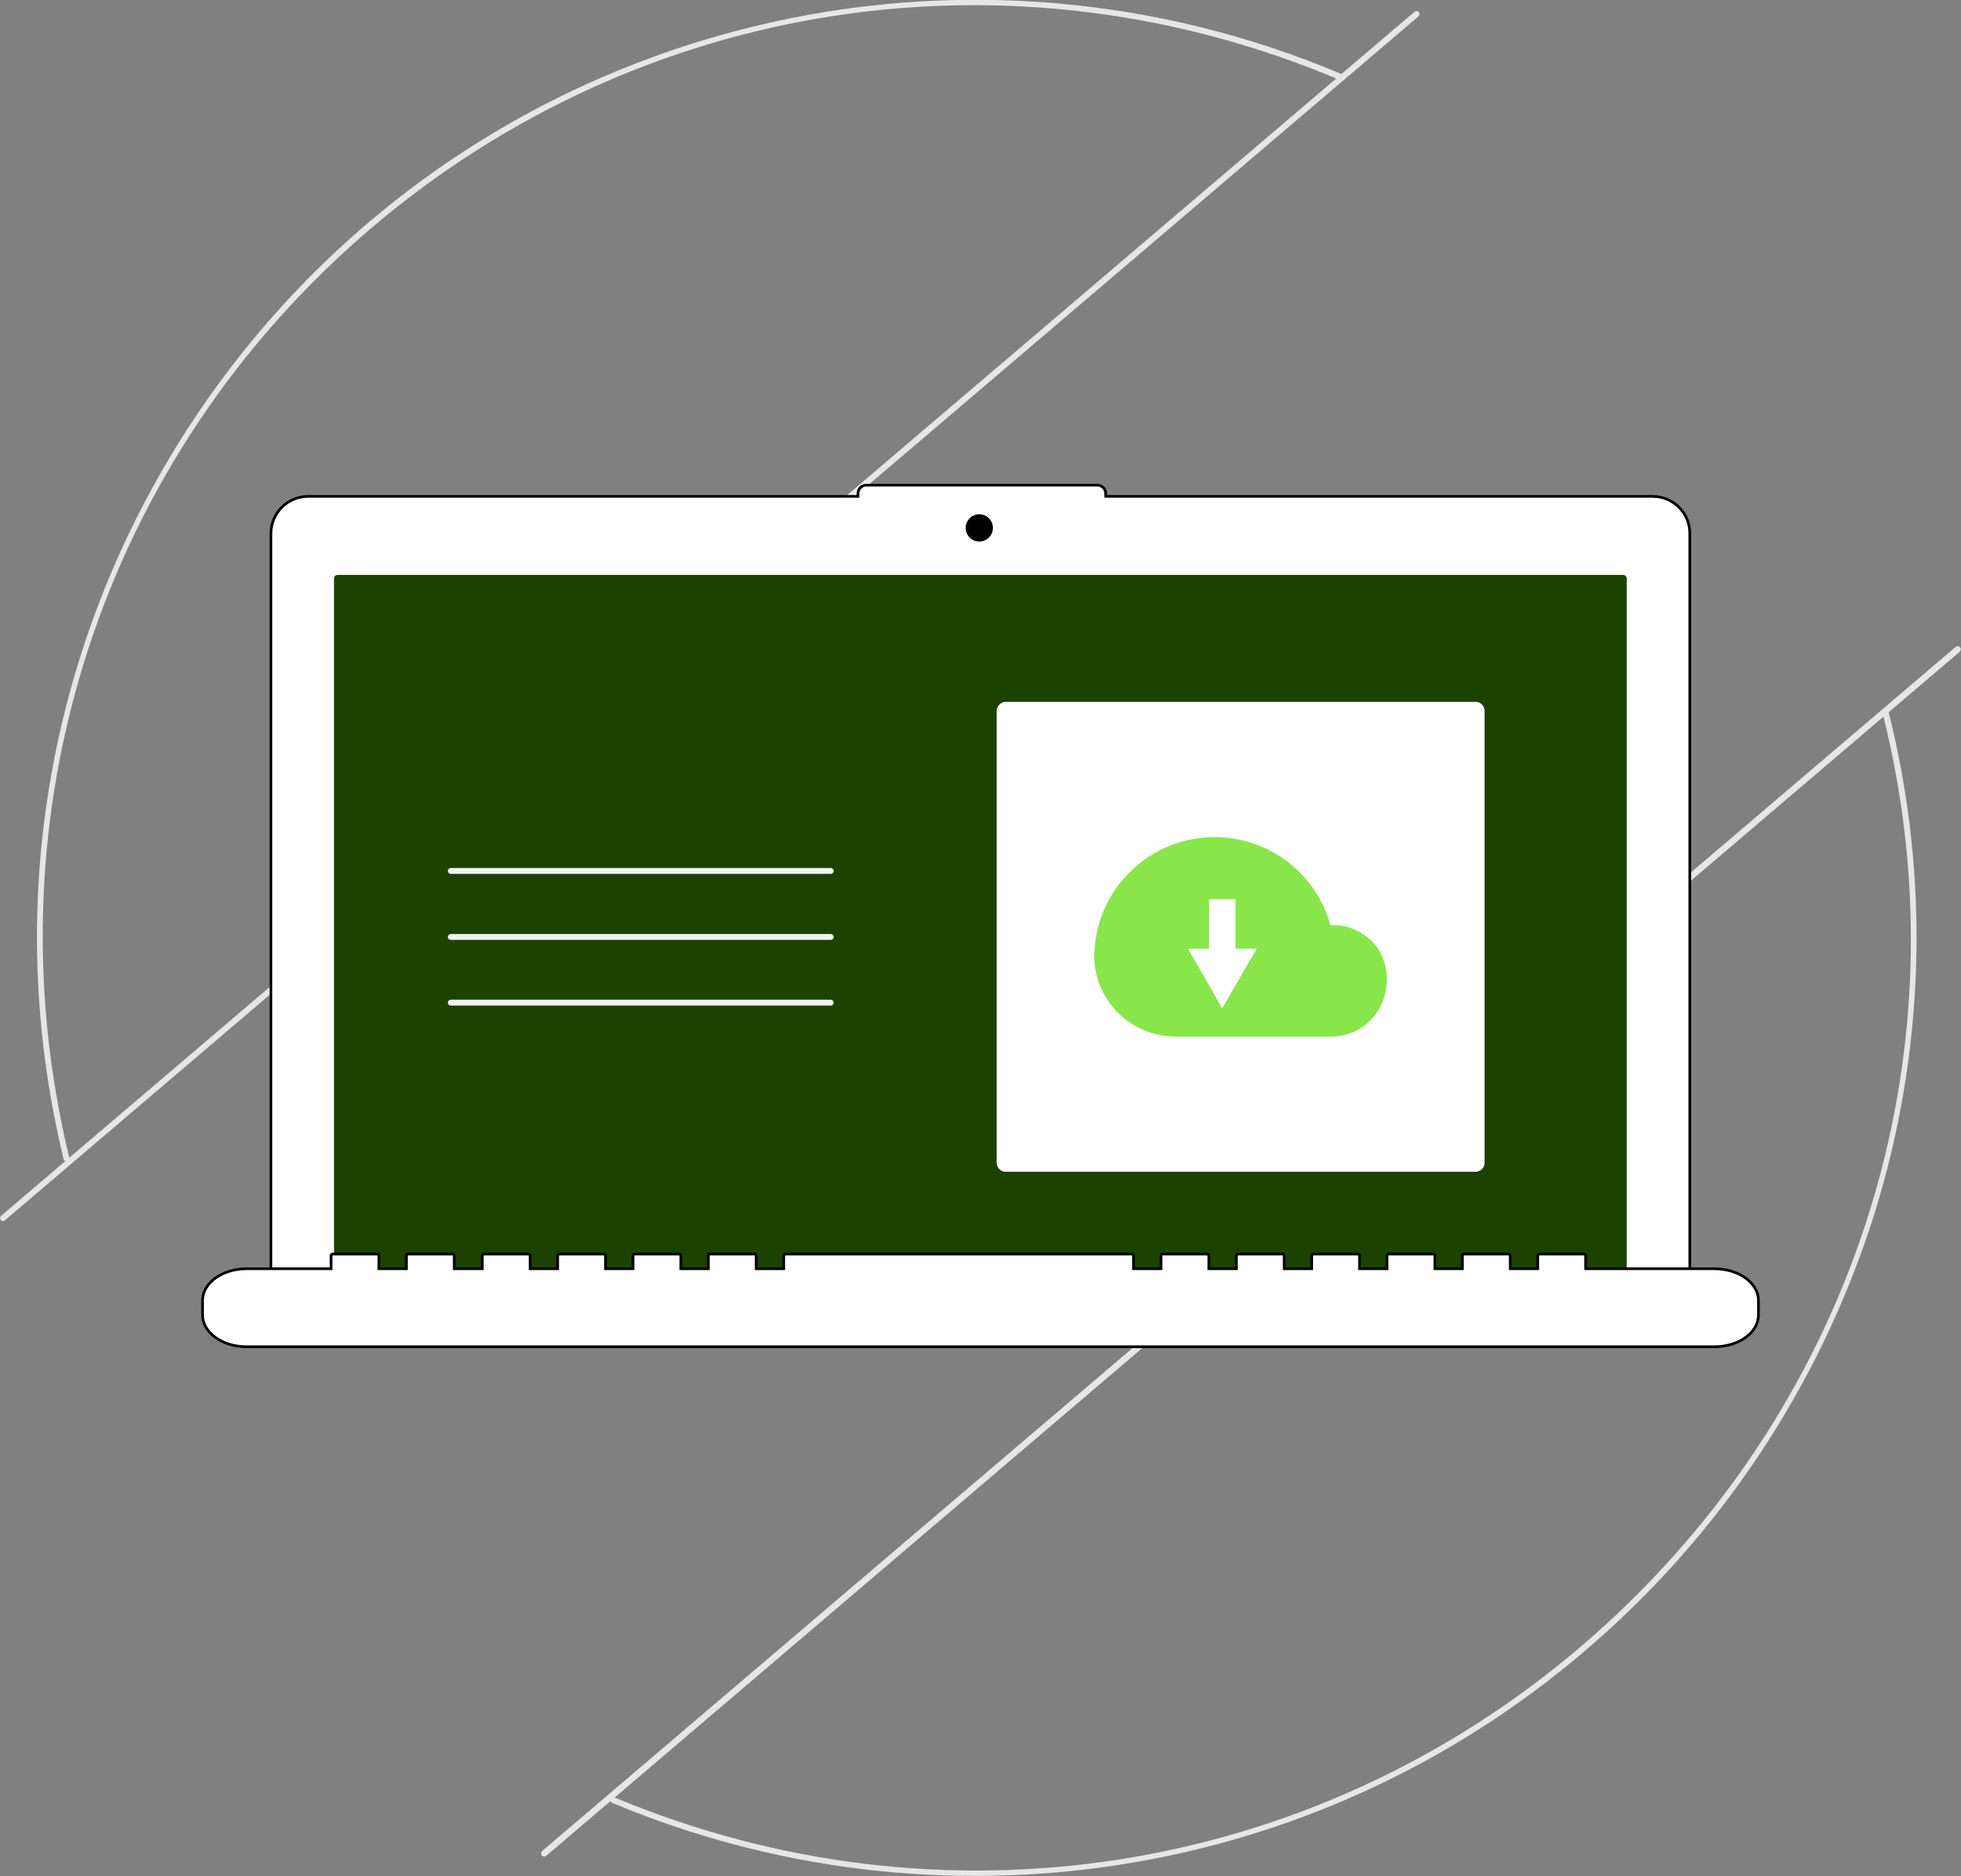
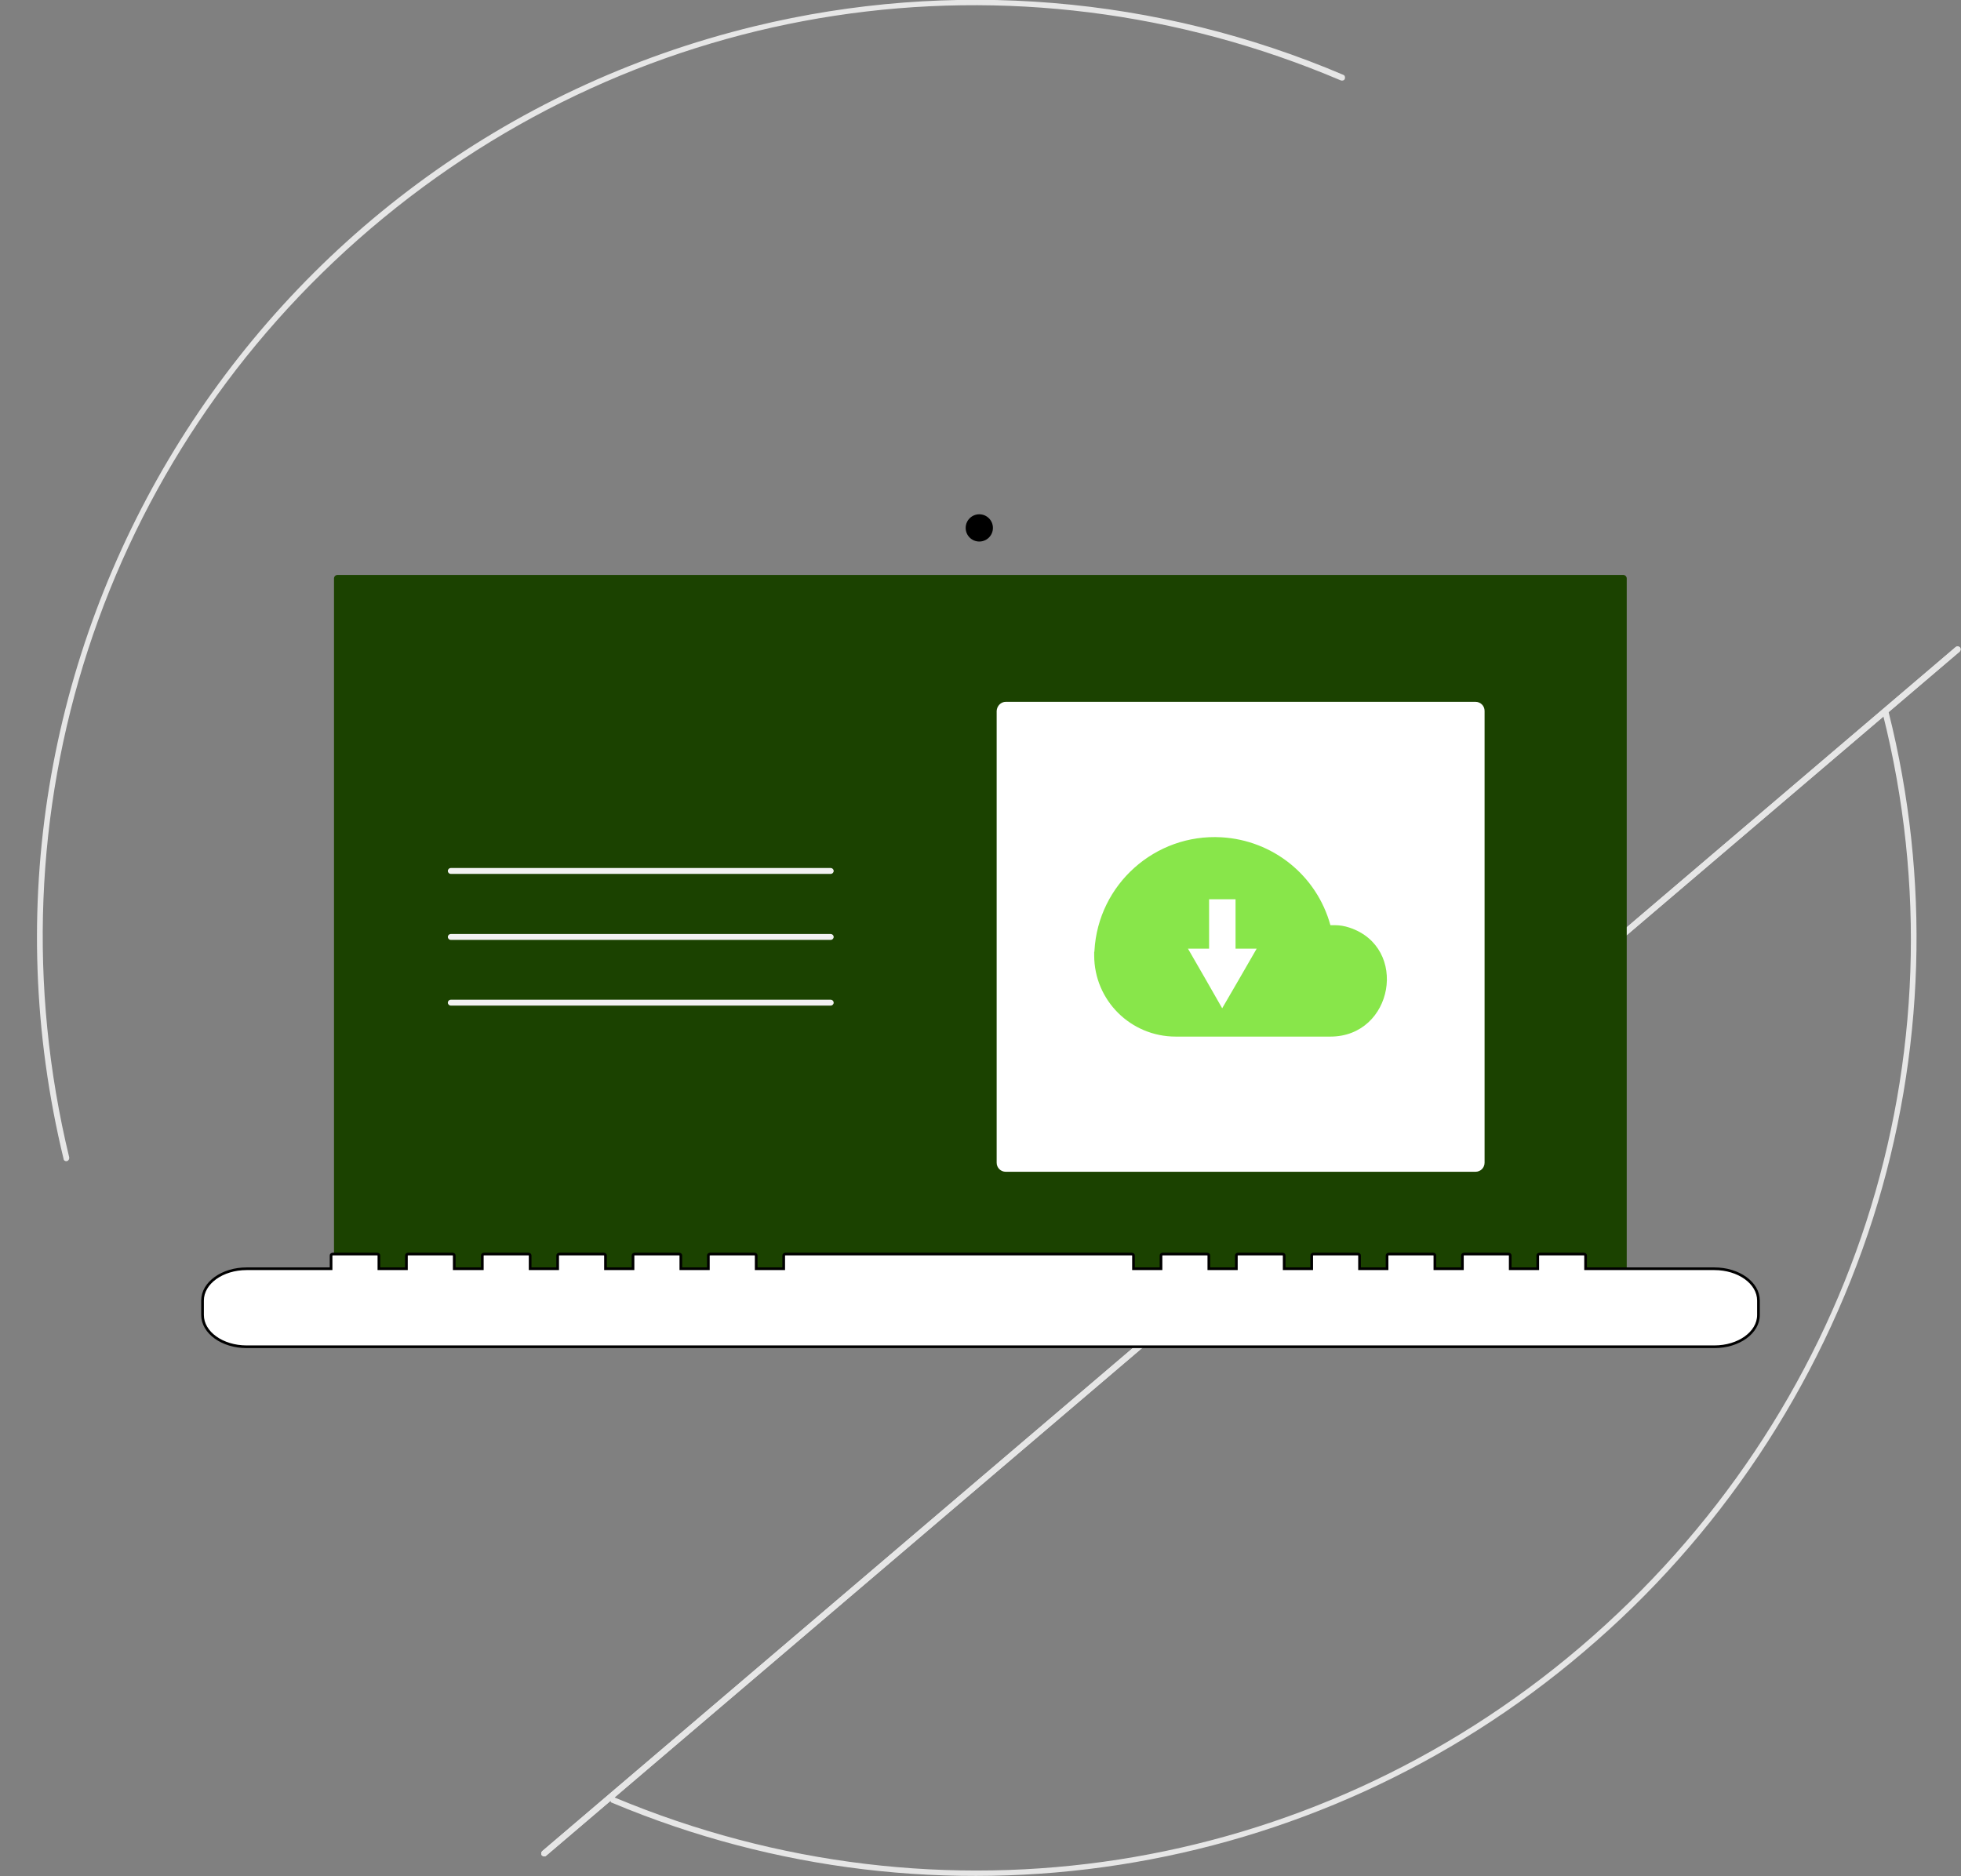
<svg xmlns="http://www.w3.org/2000/svg" id="Layer_1" x="0px" y="0px" viewBox="0 0 733.9 702.2" style="enable-background:new 0 0 733.9 702.2;" xml:space="preserve">
  <rect x="0" y="0" width="733.9" height="702.2" fill="#808080" stroke="none" />
  <style type="text/css"> .st0{fill:#E6E6E6;} .st1{fill:#FFFFFF;stroke:#000000;stroke-miterlimit:10;} .st2{fill:#1B4200;} .st3{fill:#F2F2F2;} .st4{fill:#FFFFFF;} .st5{fill:#88E64A;}</style>
  <title>cloud_files</title>
  <path class="st0" d="M24,434.3c-0.1-0.1-0.2-0.3-0.2-0.5C-21.9,245.3,94,55.5,282.5,9.8C355.9-8,433.2-1.6,502.7,28 c0.6,0.2,0.8,0.9,0.6,1.5c-0.2,0.6-0.9,0.8-1.5,0.6C379.3-22,240.2-0.8,138.8,85.5c-100.7,85.8-144,219-112.9,347.7 c0.1,0.6-0.2,1.2-0.8,1.4C24.7,434.7,24.3,434.6,24,434.3z" />
  <path class="st0" d="M228.7,674.6c-0.4-0.5-0.3-1.2,0.1-1.6c0.3-0.3,0.8-0.3,1.2-0.2c122.1,51.1,260.5,29.6,361.3-56.2 C693.5,529.5,737,395.6,704.6,267.1c-0.2-0.6,0.2-1.2,0.8-1.4s1.2,0.2,1.4,0.8c15.7,62.4,13.7,128-5.8,189.4 c-20.2,63.2-57.7,119.5-108.3,162.4c-100.8,85.9-241.4,107.8-363.6,56.5C229,674.8,228.8,674.7,228.7,674.6z" />
  <path class="st0" d="M202.8,694.5c-0.4-0.5-0.3-1.2,0.1-1.6c0,0,0,0,0,0l529-450.7c0.5-0.4,1.2-0.3,1.6,0.1c0.4,0.5,0.3,1.2-0.1,1.6 c0,0,0,0,0,0l-529,450.7C204,695,203.2,694.9,202.8,694.5C202.8,694.5,202.8,694.5,202.8,694.5z" />
-   <path class="st0" d="M0.3,456.7c-0.4-0.5-0.3-1.2,0.1-1.6c0,0,0,0,0,0l529-450.7c0.5-0.4,1.2-0.3,1.6,0.1c0.4,0.5,0.3,1.2-0.1,1.6 L1.8,456.8C1.4,457.2,0.7,457.1,0.3,456.7C0.3,456.7,0.3,456.7,0.3,456.7z" />
  <path class="st0" d="M202.8,694.5c-0.4-0.5-0.3-1.2,0.1-1.6c0,0,0,0,0,0l529-450.7c0.5-0.4,1.2-0.3,1.6,0.1c0.4,0.5,0.3,1.2-0.1,1.6 c0,0,0,0,0,0l-529,450.7C204,695,203.2,694.9,202.8,694.5C202.8,694.5,202.8,694.5,202.8,694.5z" />
-   <path class="st1" d="M618.5,185.8H413.8v-1.1c0-1.7-1.4-3.1-3.1-3.1l0,0h-86.5c-1.7,0-3.1,1.4-3.1,3.1v1.1H115.3 c-7.6,0-13.9,6.2-13.9,13.9V480c0,7.6,6.2,13.9,13.9,13.9h503.2c7.6,0,13.9-6.2,13.9-13.9V199.6C632.4,192,626.2,185.8,618.5,185.8z " />
  <path class="st2" d="M126.3,215.2c-0.7,0-1.3,0.6-1.3,1.3v265.9c0,0.7,0.6,1.3,1.3,1.3h481.2c0.7,0,1.3-0.6,1.3-1.3V216.5 c0-0.7-0.6-1.3-1.3-1.3H126.3z" />
  <circle cx="366.5" cy="197.6" r="5.1" />
  <path class="st1" d="M641.6,474.9h-48.2v-5c0-0.3-0.3-0.5-0.7-0.5h-16.5c-0.4,0-0.7,0.2-0.7,0.5v5h-10.3v-5c0-0.3-0.3-0.5-0.7-0.5 H548c-0.4,0-0.7,0.2-0.7,0.5v5H537v-5c0-0.3-0.3-0.5-0.7-0.5h-16.5c-0.4,0-0.7,0.2-0.7,0.5v5h-10.3v-5c0-0.3-0.3-0.5-0.7-0.5h-16.5 c-0.4,0-0.7,0.2-0.7,0.5v5h-10.3v-5c0-0.3-0.3-0.5-0.7-0.5h-16.5c-0.4,0-0.7,0.2-0.7,0.5v5h-10.3v-5c0-0.3-0.3-0.5-0.7-0.5h-16.5 c-0.4,0-0.7,0.2-0.7,0.5v5h-10.3v-5c0-0.3-0.3-0.5-0.7-0.5H294c-0.4,0-0.7,0.2-0.7,0.5v5h-10.3v-5c0-0.3-0.3-0.5-0.7-0.5h-16.5 c-0.4,0-0.7,0.2-0.7,0.5v5h-10.3v-5c0-0.3-0.3-0.5-0.7-0.5h-16.5c-0.4,0-0.7,0.2-0.7,0.5v5h-10.3v-5c0-0.3-0.3-0.5-0.7-0.5h-16.5 c-0.4,0-0.7,0.2-0.7,0.5v5h-10.3v-5c0-0.3-0.3-0.5-0.7-0.5h-16.5c-0.4,0-0.7,0.2-0.7,0.5v5H170v-5c0-0.3-0.3-0.5-0.7-0.5h-16.5 c-0.4,0-0.7,0.2-0.7,0.5v5h-10.3v-5c0-0.3-0.3-0.5-0.7-0.5h-16.5c-0.4,0-0.7,0.2-0.7,0.5v5H92.3c-9.1,0-16.5,5.3-16.5,11.9v5.4 c0,6.6,7.4,11.9,16.5,11.9h549.3c9.1,0,16.5-5.3,16.5-11.9v-5.4C658.1,480.2,650.7,474.9,641.6,474.9z" />
  <path class="st3" d="M310.9,327.1H168.7c-0.6,0-1.1-0.5-1.1-1.1s0.5-1.1,1.1-1.1l0,0h142.2c0.6,0,1.1,0.5,1.1,1.1 S311.5,327.1,310.9,327.1z" />
  <path class="st3" d="M310.9,351.8H168.7c-0.6,0-1.1-0.5-1.1-1.1s0.5-1.1,1.1-1.1l0,0h142.2c0.6,0,1.1,0.5,1.1,1.1 S311.5,351.8,310.9,351.8z" />
  <path class="st3" d="M310.9,376.4H168.7c-0.6,0-1.1-0.5-1.1-1.1c0-0.6,0.5-1.1,1.1-1.1c0,0,0,0,0,0h142.2c0.6,0,1.1,0.5,1.1,1.1 C312,375.9,311.5,376.4,310.9,376.4C310.9,376.4,310.9,376.4,310.9,376.4z" />
  <path class="st4" d="M376.4,262.7h175.8c1.9,0,3.4,1.5,3.4,3.4v169.1c0,1.9-1.5,3.4-3.4,3.4H376.4c-1.9,0-3.4-1.5-3.4-3.4V266.1 C373.1,264.2,374.6,262.7,376.4,262.7z" />
  <path class="st5" d="M409.6,355.8c1.4-24.8,22.7-43.8,47.5-42.4c19.3,1.1,35.7,14.3,40.8,32.9c0.5,0,1.1,0,1.6,0 c1.9,0,3.7,0.3,5.5,0.9c22.4,7.4,16.5,40.8-7.1,40.8h-57.9c-16.8,0-30.5-13.5-30.5-30.4c0-0.4,0-0.8,0-1.2 C409.6,356.2,409.6,356,409.6,355.8z" />
  <polygon class="st4" points="462.4,355.1 462.4,336.6 452.5,336.6 452.5,355.1 444.6,355.1 451,366.2 457.4,377.4 463.9,366.2 470.3,355.1 " />
</svg>